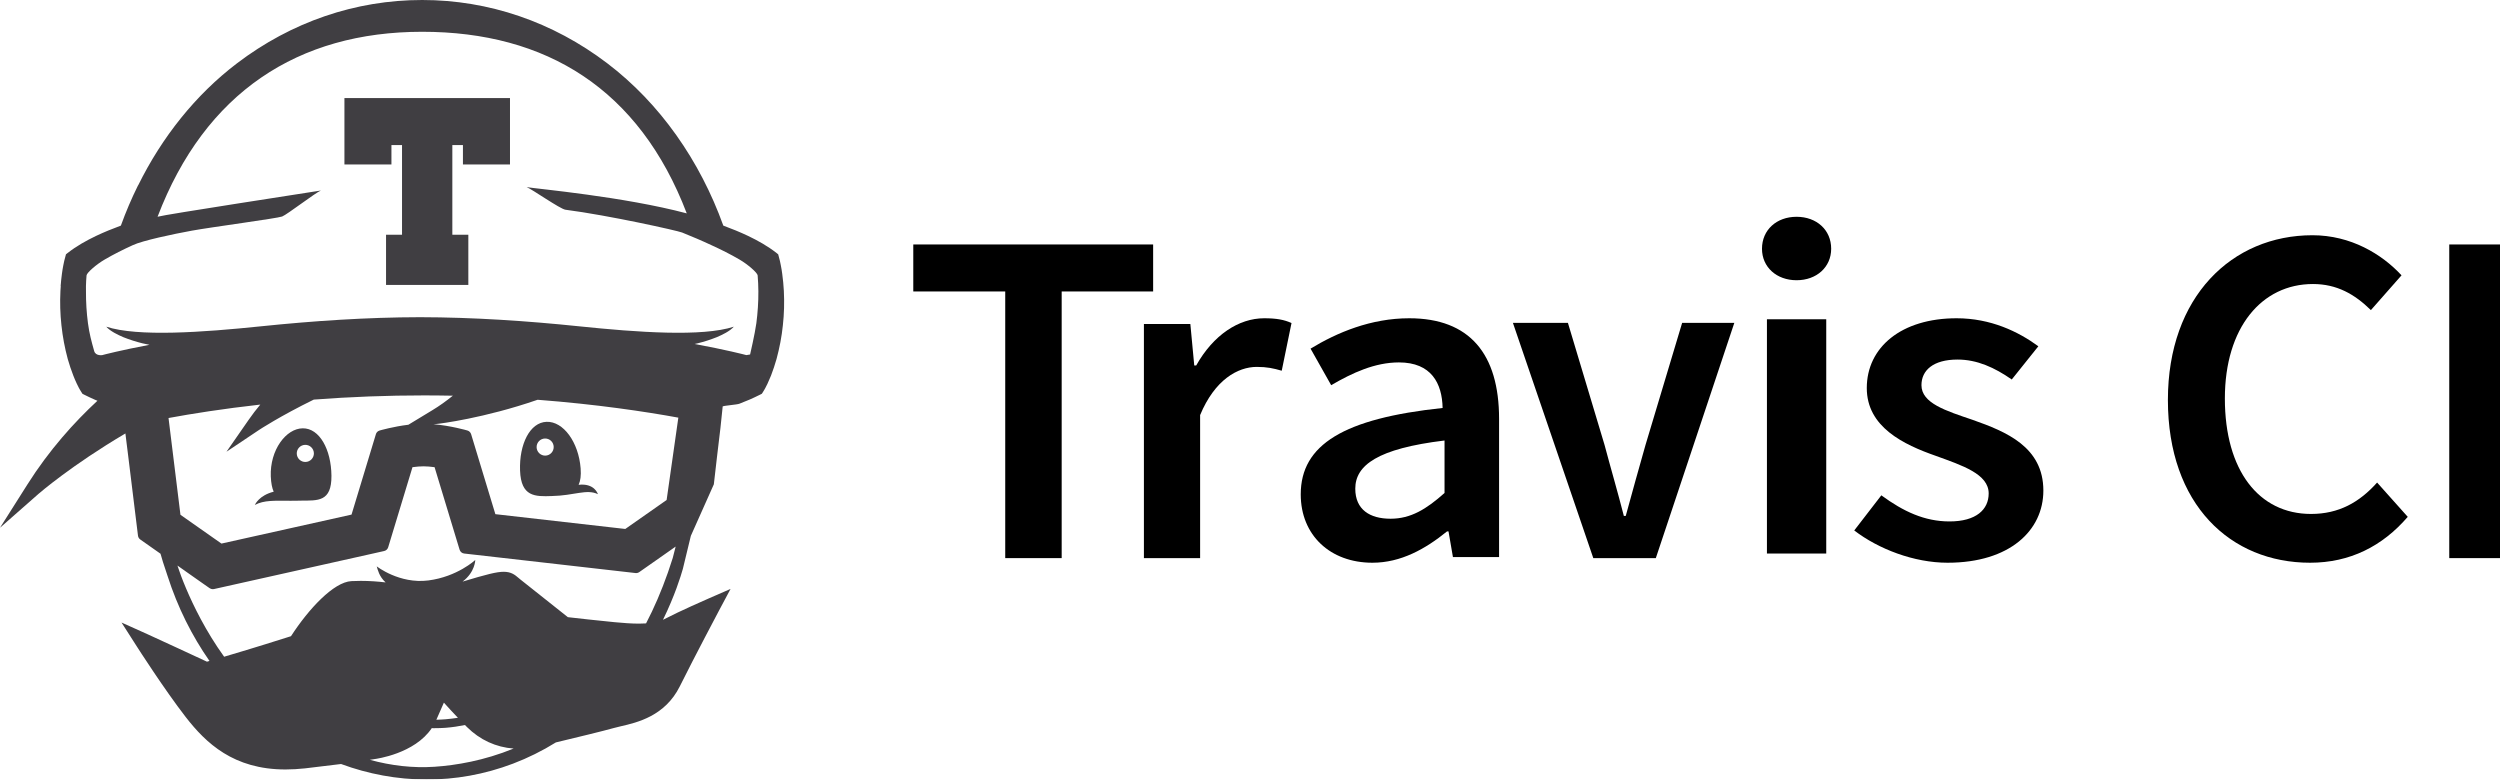
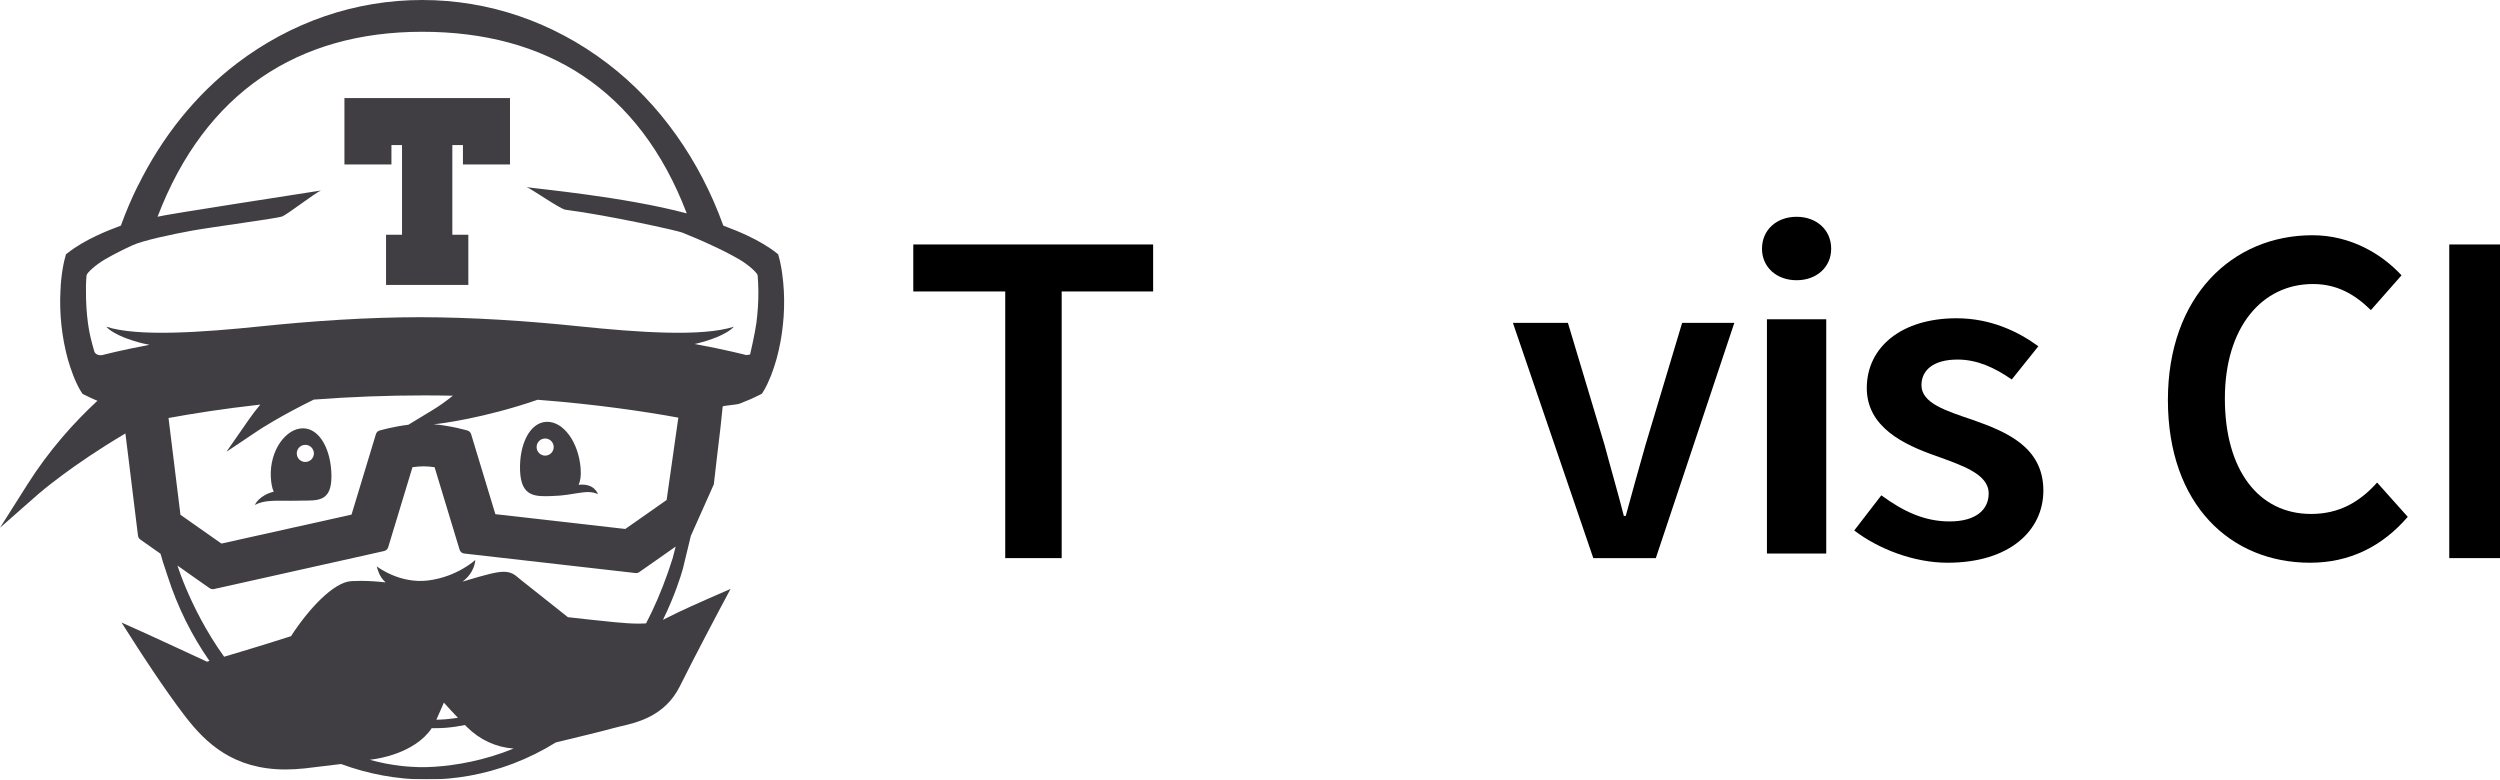
<svg xmlns="http://www.w3.org/2000/svg" width="542px" height="169px" viewBox="0 0 542 169" version="1.1">
  <title>logo-brand-ext-travis-grey-400</title>
  <defs>
    <filter id="filter-1">
      <feColorMatrix in="SourceGraphic" type="matrix" values="0 0 0 0 0.612 0 0 0 0 0.639 0 0 0 0 0.686 0 0 0 1 0" />
    </filter>
    <filter id="filter-2">
      <feColorMatrix in="SourceGraphic" type="matrix" values="0 0 0 0 0 0 0 0 0 0 0 0 0 0 0 0 0 0 1 0" />
    </filter>
  </defs>
  <g id="logo-brand-ext-travis-grey-400" stroke="none" stroke-width="1" fill="none" fill-rule="evenodd">
    <g filter="url(#filter-1)" id="Group">
      <g>
        <g filter="url(#filter-2)" id="travis-ci-monochrome-logo-svg-vector">
          <g>
            <path d="M112.748,102.017 C112.954,107.716 115.999,107.674 119.621,107.541 C124.499,107.452 127.177,105.955 129.625,107.135 C129.586,106.998 128.822,104.71 125.443,105.108 C125.836,104.262 126.002,103.116 125.883,101.542 C125.439,95.847 122.129,91.322 118.497,91.451 C114.876,91.575 112.547,96.304 112.748,102.017 L112.748,102.017 Z M118.156,95.069 C118.648,95.059 119.123,95.245 119.477,95.587 C119.83,95.929 120.033,96.398 120.04,96.89 C120.058,97.913 119.247,98.758 118.225,98.78 C117.199,98.796 116.354,97.977 116.337,96.95 C116.328,96.459 116.516,95.984 116.857,95.632 C117.198,95.279 117.666,95.076 118.156,95.069 Z M63.02,108.568 C63.396,108.576 63.789,108.568 64.19,108.559 C64.541,108.559 64.891,108.55 65.258,108.538 C68.893,108.503 71.905,108.845 71.858,103.141 C71.798,97.438 69.269,92.819 65.634,92.858 C62.008,92.892 58.496,97.57 58.706,103.27 C58.77,104.758 58.988,105.826 59.337,106.6 C56.177,107.4 55.302,109.354 55.25,109.478 C57.24,108.405 59.491,108.559 63.02,108.568 L63.02,108.568 Z M66.142,96.445 C67.167,96.411 68.017,97.223 68.052,98.25 C68.076,99.274 67.268,100.125 66.245,100.153 C65.753,100.168 65.275,99.985 64.918,99.647 C64.56,99.308 64.352,98.841 64.34,98.348 C64.325,97.856 64.507,97.378 64.845,97.021 C65.184,96.664 65.651,96.456 66.142,96.445 L66.142,96.445 Z M74.672,35.663 L84.864,35.663 L84.864,31.456 L87.158,31.456 L87.158,50.894 L83.694,50.894 L83.694,61.768 L101.535,61.768 L101.535,50.894 L98.067,50.894 L98.067,31.456 L100.365,31.456 L100.365,35.663 L110.566,35.663 L110.566,21.258 L74.672,21.258 L74.672,35.663 L74.672,35.663 Z" id="Shape" fill="#403E42" fill-rule="nonzero" />
            <path d="M169.938,63.066 C169.873,61.826 169.755,60.589 169.586,59.359 C169.5,58.739 169.409,58.119 169.281,57.512 C169.161,56.883 169.04,56.302 168.838,55.617 L168.709,55.135 L168.37,54.863 C166.415,53.331 164.315,52.168 162.18,51.144 C160.415,50.308 158.623,49.581 156.814,48.913 C151.758,34.859 143.081,22.398 131.658,13.723 C119.858,4.749 105.977,0 91.526,0 C77.067,0 63.191,4.749 51.386,13.723 C42.396,20.551 35.114,29.731 29.955,40.181 L29.93,40.181 C28.524,43.018 27.28,45.934 26.206,48.913 C24.392,49.581 22.601,50.308 20.836,51.143 C18.696,52.169 16.6,53.331 14.645,54.863 L14.301,55.135 L14.173,55.617 C13.994,56.241 13.844,56.873 13.726,57.512 C13.605,58.119 13.507,58.739 13.425,59.359 C13.3,60.241 13.219,61.137 13.146,62.033 L13.176,62.033 C13.145,62.378 13.12,62.724 13.103,63.071 C12.977,65.552 13.049,68.04 13.318,70.511 C13.581,72.988 14.04,75.44 14.692,77.843 C15.035,79.053 15.435,80.246 15.891,81.417 C16.119,82.007 16.368,82.593 16.647,83.182 C16.784,83.475 16.935,83.764 17.085,84.061 L17.33,84.496 C17.424,84.659 17.489,84.776 17.631,84.986 L17.876,85.374 L18.271,85.577 C18.687,85.792 19.036,85.951 19.414,86.132 L20.513,86.632 C20.715,86.713 20.913,86.799 21.123,86.886 C16.11,91.527 10.663,97.56 5.951,105.017 L0,114.416 L8.355,107.066 C8.502,106.942 15.503,100.866 27.189,93.973 L27.352,95.32 L27.777,98.718 L29.916,116.143 C29.963,116.474 30.135,116.772 30.411,116.961 L34.797,120.048 C34.873,120.294 34.946,120.54 35.02,120.794 C35.123,121.142 35.217,121.486 35.325,121.835 L36.326,124.862 C38.521,131.704 41.631,137.874 45.415,143.295 C45.235,143.351 45.05,143.402 44.87,143.454 C42.589,142.396 34.62,138.692 31.944,137.482 L26.346,134.964 L29.658,140.143 C29.899,140.518 35.612,149.448 40.274,155.468 C44.642,161.087 50.618,166.822 61.889,166.822 C63.306,166.816 64.721,166.735 66.13,166.581 C69.493,166.188 72.019,165.888 73.94,165.638 C85.77,170.004 98.821,170.262 111.206,165.564 C114.451,164.33 117.569,162.786 120.519,160.953 C120.58,160.945 120.635,160.927 120.687,160.914 C125.292,159.803 130.52,158.55 133.102,157.827 C133.514,157.715 134.034,157.59 134.571,157.461 C138.166,156.639 144.176,155.235 147.376,148.811 C150.602,142.327 155.87,132.397 155.921,132.299 L158.387,127.678 L153.597,129.767 C153.335,129.879 147.261,132.534 144.103,134.193 C143.996,134.257 143.858,134.314 143.734,134.374 C146.303,129.125 147.583,124.944 148.042,123.338 L149.774,116.178 L154.761,104.996 C154.761,104.996 156.161,92.772 156.192,92.78 L156.681,88.104 C157.119,87.919 159.783,87.734 160.302,87.528 C161.046,87.234 161.789,86.946 162.532,86.623 L163.627,86.124 C164.014,85.943 164.358,85.783 164.775,85.567 L165.169,85.366 L165.419,84.978 C165.556,84.767 165.633,84.647 165.715,84.487 L165.956,84.052 C166.123,83.755 166.265,83.467 166.398,83.174 C166.671,82.594 166.926,82.005 167.163,81.408 C167.613,80.236 168.01,79.043 168.353,77.835 C169.006,75.411 169.478,72.969 169.728,70.502 C170.002,68.039 170.063,65.551 169.938,63.066 L169.938,63.066 Z M56.125,93.237 C56.232,93.163 60.713,90.218 68.029,86.632 C76.002,86.026 83.995,85.723 91.991,85.723 C94.087,85.723 96.144,85.753 98.176,85.788 C96.759,86.933 95.264,88.013 93.709,88.948 L88.541,92.083 C85.28,92.479 82.454,93.292 82.299,93.336 C82.204,93.362 82.113,93.401 82.029,93.452 C81.775,93.598 81.582,93.839 81.496,94.124 L76.212,111.566 L48.011,117.848 L39.122,111.609 L36.536,90.627 C41.579,89.693 48.332,88.621 56.434,87.712 C55.546,88.765 54.709,89.86 53.926,90.993 L49.101,97.934 L56.125,93.237 L56.125,93.237 Z M94.186,166.236 C89.533,166.546 84.808,165.999 80.182,164.729 C80.568,164.652 80.848,164.608 81.191,164.57 C81.569,164.518 89.873,163.424 93.606,157.862 L93.958,157.87 L94.886,157.861 C95.501,157.861 96.059,157.81 96.656,157.784 C98.073,157.668 99.444,157.461 100.806,157.186 C100.952,157.328 101.089,157.47 101.24,157.625 C104.045,160.41 107.529,162.007 111.356,162.288 C104.917,164.91 98.856,165.926 94.186,166.236 L94.186,166.236 Z M94.607,156.032 C95.307,154.468 95.836,153.25 96.235,152.333 C97.229,153.444 98.243,154.538 99.277,155.614 C98.361,155.752 97.459,155.868 96.57,155.941 C95.986,155.967 95.376,156.032 94.817,156.032 L94.607,156.032 L94.607,156.032 Z M80.77,120.027 L83.291,119.459 C83.705,119.366 84.037,119.056 84.159,118.649 L89.426,101.284 C90.337,101.163 91.136,101.099 91.827,101.099 C92.497,101.099 93.31,101.164 94.216,101.284 L99.637,119.166 C99.775,119.622 100.165,119.954 100.629,120.005 L102.64,120.233 L103.155,120.29 L137.789,124.238 C138.076,124.272 138.36,124.191 138.596,124.027 L142.076,121.59 L145.293,119.333 L146.483,118.494 C146.289,119.325 146.075,120.152 145.851,120.966 C145.522,122.013 145.177,123.055 144.816,124.091 C143.394,128.148 141.801,131.829 140.065,135.153 C139.559,135.186 139.052,135.203 138.544,135.204 C136.86,135.204 135.15,135.067 133.256,134.89 C129.966,134.584 124.755,133.986 123.114,133.801 C121.683,132.66 116.825,128.798 112.79,125.607 C112.637,125.487 112.499,125.357 112.357,125.245 C111.649,124.642 110.841,123.962 109.204,123.962 C107.709,123.962 105.536,124.505 100.282,126.093 C103.018,124.044 103.04,121.405 103.04,121.405 C103.04,121.405 99.148,125.039 92.867,125.84 C86.604,126.649 81.677,122.787 81.677,122.787 C81.883,123.459 82.175,124.978 83.597,126.266 C81.925,126.072 80.121,125.934 78.227,125.934 C77.548,125.934 76.852,125.952 76.186,125.986 C72.328,126.193 66.899,132.031 63.088,137.926 C61.216,138.52 55.361,140.385 48.59,142.378 C44.591,136.832 41.88,131.204 40.347,127.583 C39.453,125.474 38.955,124.04 38.843,123.7 L38.843,123.691 C38.719,123.347 38.585,122.981 38.469,122.614 L40.093,123.752 L40.093,123.76 L44.109,126.584 L45.45,127.519 C45.652,127.661 45.897,127.734 46.129,127.734 C46.214,127.734 46.3,127.726 46.391,127.708 L80.77,120.027 L80.77,120.027 Z M102.137,94.124 C102.018,93.74 101.714,93.442 101.329,93.331 C101.154,93.275 97.669,92.281 93.971,91.967 L94.649,91.914 C95.234,91.871 104.947,90.683 116.55,86.67 C129.398,87.656 139.889,89.237 147.063,90.545 L144.524,108.397 L135.563,114.679 L107.395,111.471 L102.137,94.124 Z M163.976,70.076 C163.661,72.375 162.622,76.853 162.622,76.853 L161.81,76.987 C161.385,76.87 157.424,75.841 150.602,74.576 C150.822,74.528 151.032,74.481 151.238,74.434 C152.654,74.086 154.043,73.64 155.397,73.099 C156.067,72.811 156.737,72.504 157.369,72.142 C157.996,71.777 158.61,71.372 159.091,70.825 C152.261,73.064 138.145,72.048 125.597,70.748 C114.131,69.559 102.622,68.793 91.058,68.767 C79.498,68.793 68.003,69.564 56.525,70.748 C43.976,72.048 29.865,73.064 23.035,70.825 C23.516,71.368 24.134,71.777 24.766,72.142 C25.393,72.504 26.059,72.806 26.729,73.099 C28.084,73.638 29.475,74.084 30.891,74.434 C31.389,74.55 31.897,74.661 32.404,74.752 C26.179,75.936 22.575,76.875 22.171,76.987 C22.171,76.987 20.736,77.219 20.422,76.117 C19.8,73.912 19.383,72.371 19.069,70.076 C18.769,67.786 18.626,65.479 18.64,63.17 C18.644,62.791 18.635,62.033 18.635,62.033 C18.657,61.258 18.691,60.483 18.764,59.707 C18.807,59.135 20.908,57.301 22.712,56.259 C24.663,55.122 26.712,54.097 28.799,53.146 C30.865,52.164 37.563,50.739 41.601,50.007 C45.639,49.266 60.081,47.346 61.164,46.941 C62.242,46.528 68.484,41.705 69.575,41.305 C67.282,41.684 35.587,46.536 34.161,46.989 C44.449,20.022 64.643,6.889 91.522,6.889 C118.393,6.889 138.592,19.289 148.888,46.261 C135.297,42.64 116.472,40.952 114.179,40.569 C115.27,40.969 121.443,45.322 122.589,45.469 C131.989,46.692 146.809,49.985 147.883,50.412 C150.014,51.277 152.149,52.168 154.22,53.146 C156.312,54.097 158.357,55.122 160.307,56.259 C162.111,57.305 164.208,59.135 164.259,59.708 C164.358,60.862 164.401,62.011 164.415,63.166 C164.431,65.473 164.272,67.79 163.976,70.076 L163.976,70.076 Z" id="Shape" fill="#403E42" fill-rule="nonzero" />
          </g>
        </g>
        <polyline id="Fill-45" fill="#000000" points="217.935 63.189 198 63.189 198 53 250 53 250 63.189 230.171 63.189 230.171 121 217.935 121 217.935 63.189" />
-         <path d="M248,70.24 L258.067,70.24 L258.913,79.234 L259.338,79.234 C263.047,72.618 268.556,69 274.067,69 C276.715,69 278.41,69.31 280,70.034 L277.88,80.371 C276.079,79.854 274.702,79.544 272.476,79.544 C268.344,79.544 263.364,82.336 260.185,89.986 L260.185,121 L248,121 L248,70.24" id="Fill-46" fill="#000000" />
-         <path d="M301.477,112.46 C305.85,112.46 309.24,110.392 313.175,106.876 L313.175,95.5 C298.635,97.259 293.825,100.878 293.825,105.945 C293.825,110.495 296.995,112.46 301.477,112.46 Z M312.759,88.45 C312.653,83.099 310.311,78.571 303.287,78.571 C298.072,78.571 293.176,80.834 288.599,83.51 L284.129,75.586 C289.876,72.087 297.22,69 305.522,69 C318.614,69 325,76.718 325,90.817 L325,120.766 L314.995,120.766 L314.037,115.207 L313.718,115.207 C309.035,119.016 303.713,122 297.54,122 C288.386,122 282,116.032 282,107.181 C282,96.375 291.367,90.714 312.759,88.45 L312.759,88.45 Z" id="Fill-47" fill="#000000" />
        <path d="M328,70 L339.924,70 L347.873,96.487 C349.197,101.472 350.727,106.665 352.052,111.86 L352.459,111.86 C353.885,106.665 355.313,101.472 356.74,96.487 L364.688,70 L376,70 L358.982,121 L345.427,121 L328,70" id="Fill-48" fill="#000000" />
        <path d="M383.071,120 L395.929,120 L395.929,69.217 L383.071,69.217 L383.071,120 Z M382,53.929 C382,49.835 385.168,47 389.5,47 C393.832,47 397,49.835 397,53.929 C397,57.919 393.832,60.754 389.5,60.754 C385.168,60.754 382,57.919 382,53.929 L382,53.929 Z" id="Fill-49" fill="#000000" />
        <path d="M407.872,107.387 C412.657,110.885 417.225,113.047 422.663,113.047 C428.427,113.047 431.146,110.474 431.146,106.976 C431.146,102.756 425.381,100.903 419.727,98.845 C412.657,96.375 404.719,92.567 404.719,84.129 C404.719,75.277 412.223,69 424.185,69 C431.581,69 437.562,71.881 441.912,75.071 L436.149,82.276 C432.451,79.702 428.645,77.952 424.403,77.952 C419.074,77.952 416.572,80.319 416.572,83.51 C416.572,87.421 421.902,89.068 427.665,91.023 C434.952,93.596 443,96.889 443,106.357 C443,115.002 435.712,122 422.228,122 C414.941,122 407.22,119.016 402,115.002 L407.872,107.387" id="Fill-50" fill="#000000" />
        <path d="M501.345,51 C509.648,51 516.394,55.084 520.65,59.692 L514.007,67.231 C510.478,63.776 506.638,61.576 501.449,61.576 C490.343,61.576 482.351,71.001 482.351,86.396 C482.351,101.999 489.72,111.424 501.033,111.424 C507.053,111.424 511.516,108.91 515.357,104.617 L522,112.052 C516.498,118.44 509.44,122 500.825,122 C483.597,122 470,109.434 470,86.71 C470,64.3 483.908,51 501.345,51" id="Fill-51" fill="#000000" />
        <polygon id="Fill-52" fill="#000000" points="531 121 542 121 542 53 531 53" />
      </g>
    </g>
  </g>
</svg>